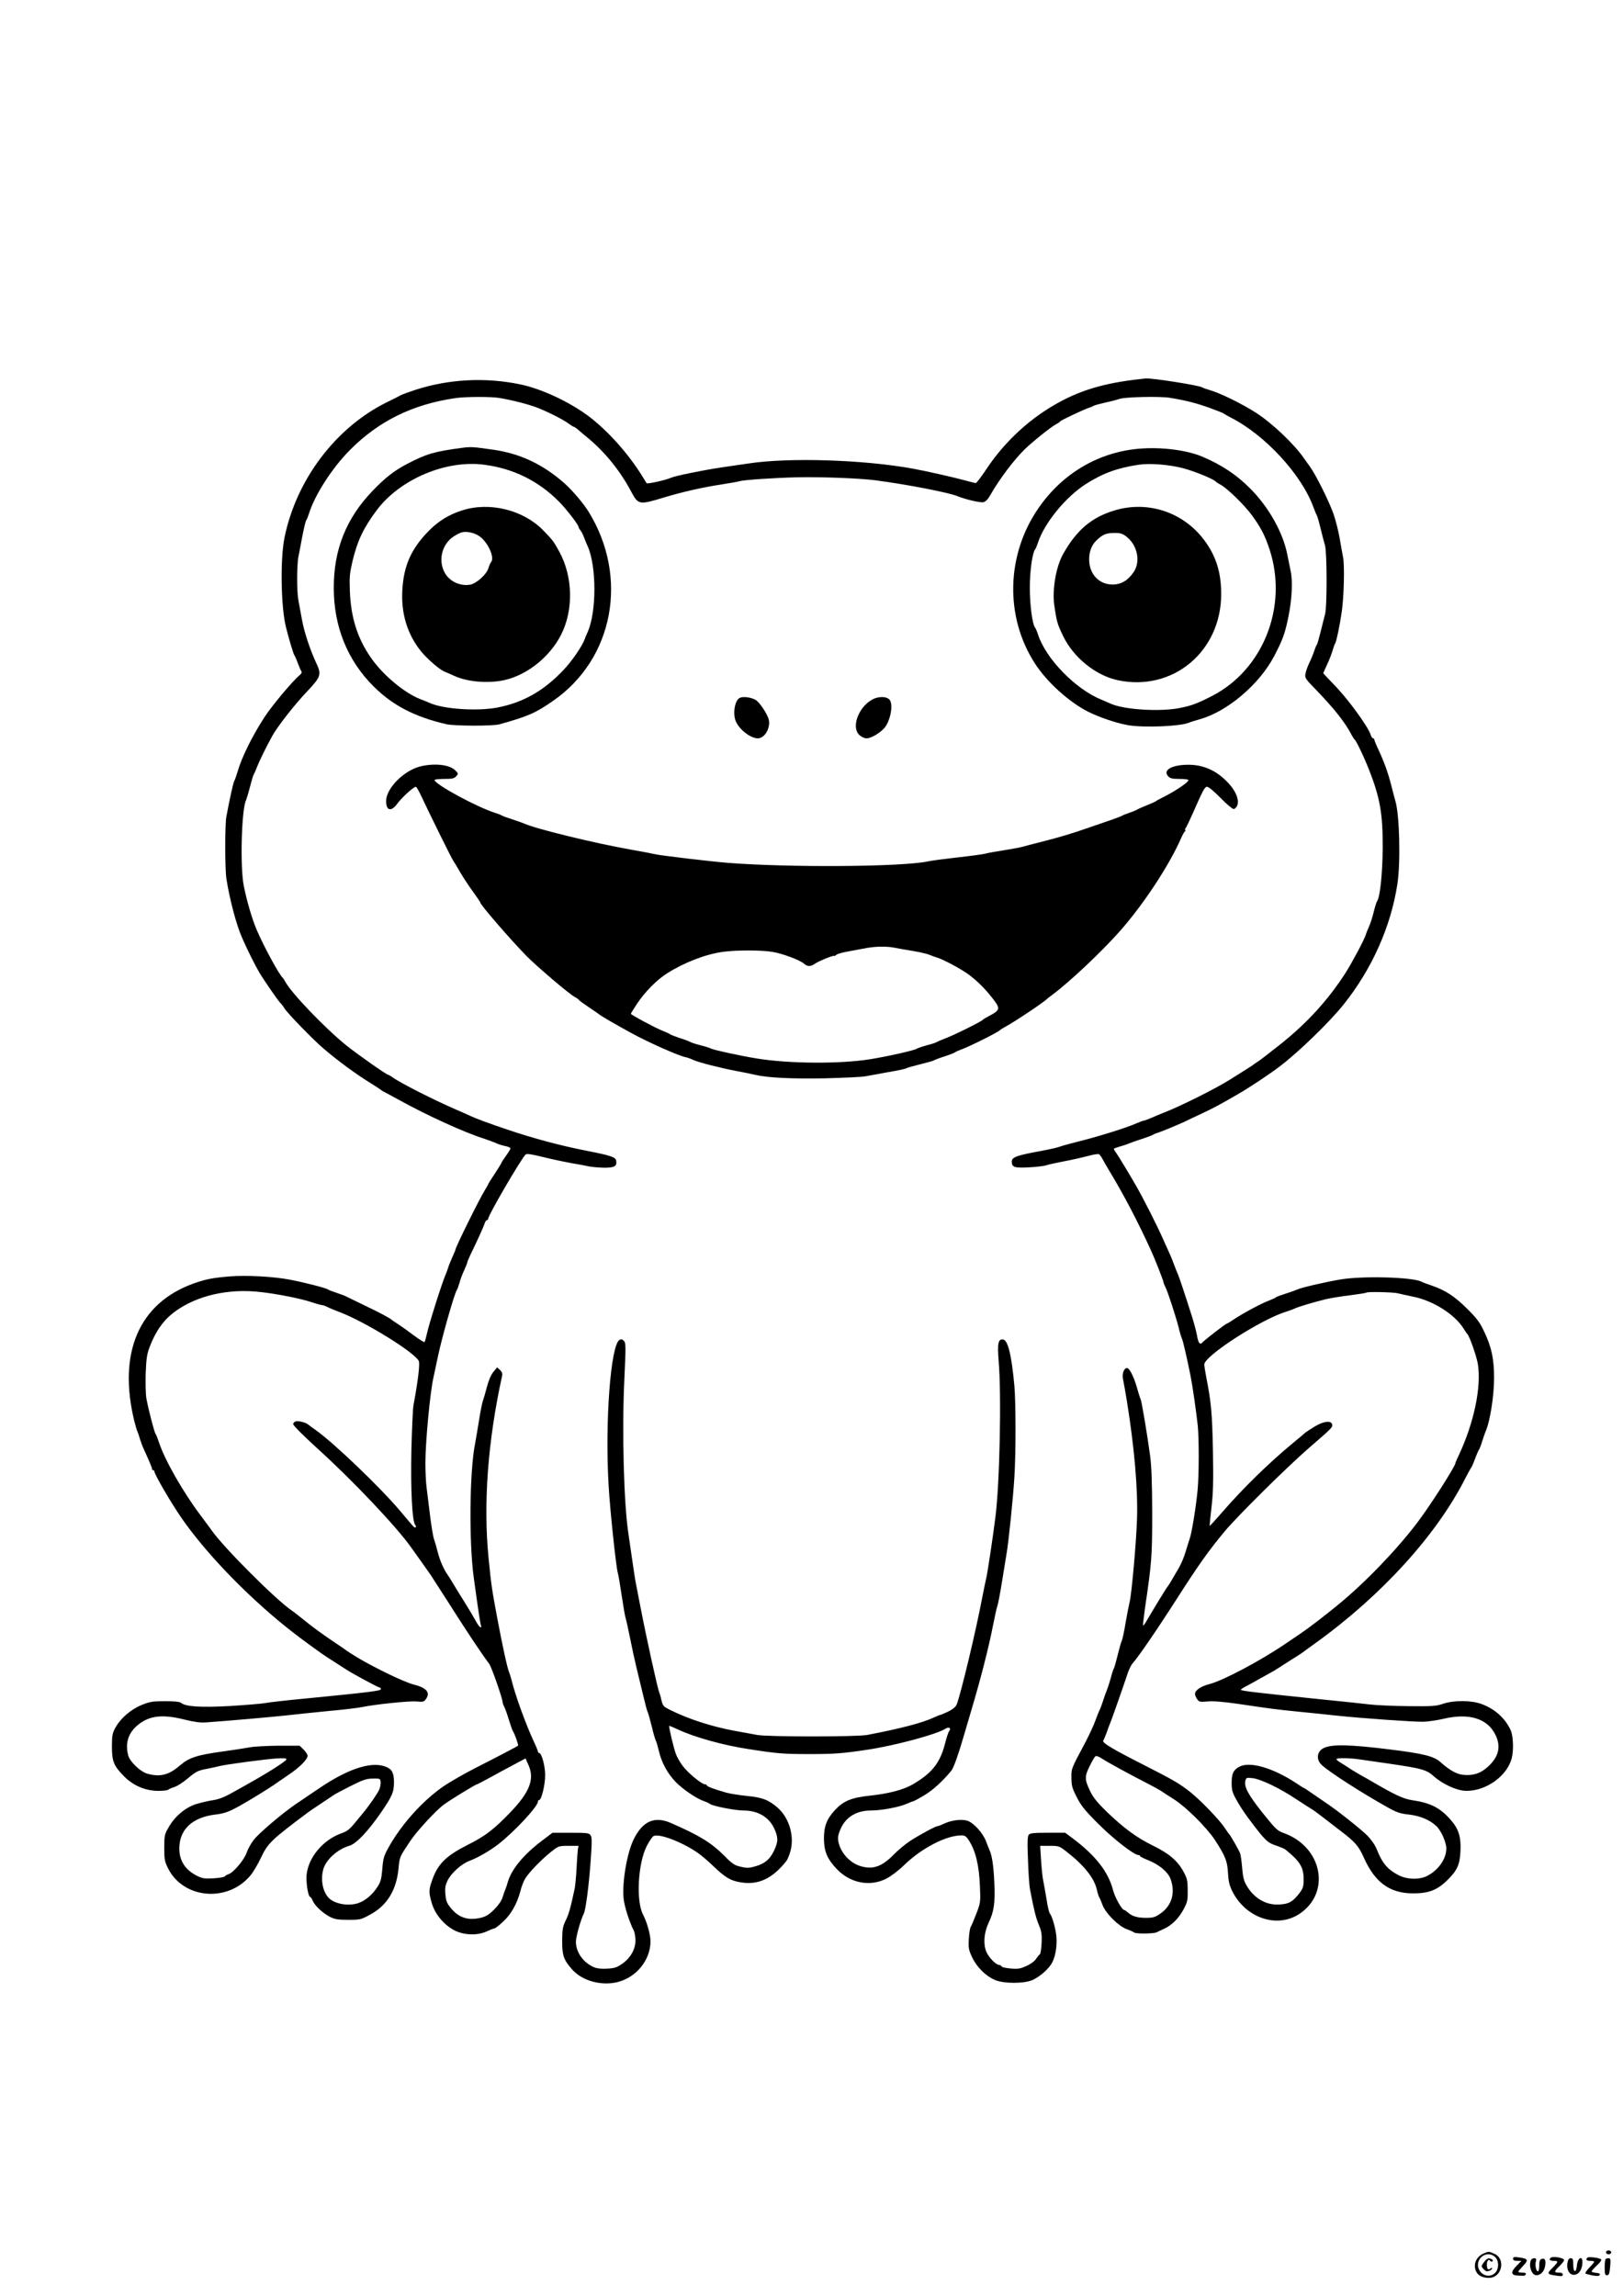
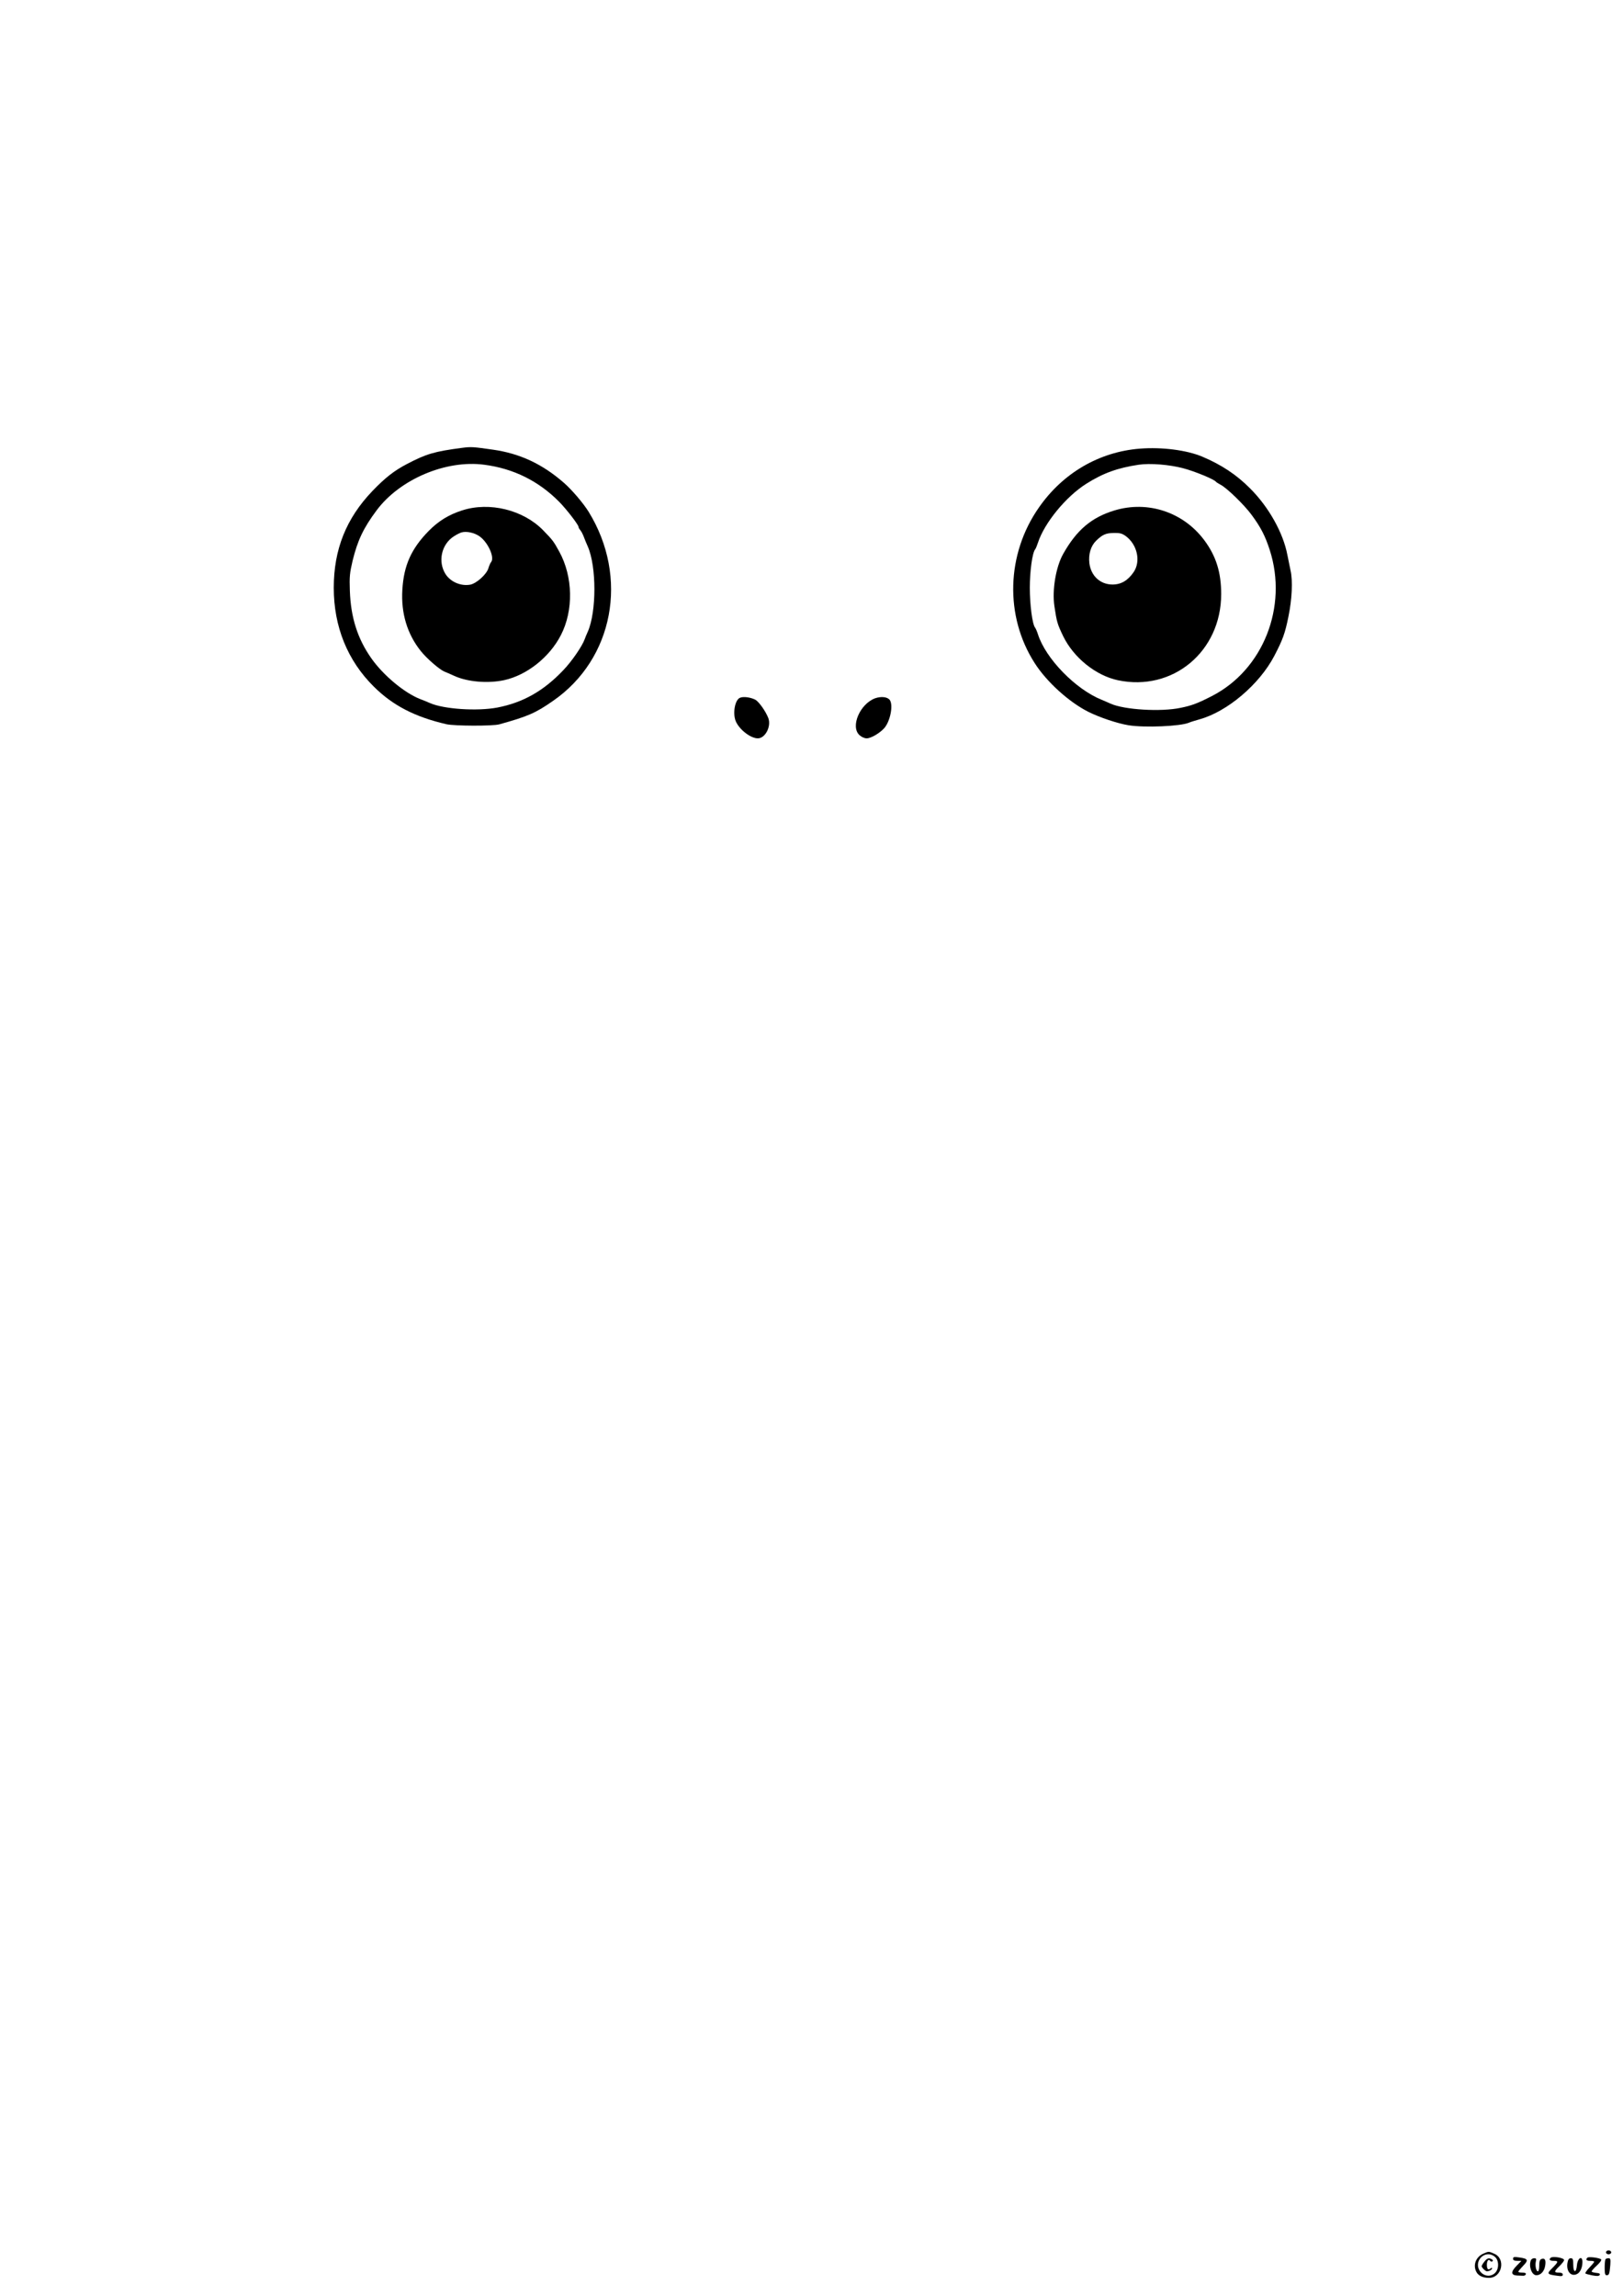
<svg xmlns="http://www.w3.org/2000/svg" version="1.0" width="1240pt" height="1754pt" viewBox="0 0 1240 1754" preserveAspectRatio="xMidYMid meet">
  <g transform="translate(0,1754) scale(0.1,-0.1)" fill="#000000" stroke="none">
-     <path d="M8665 14639 c-277 -35 -462 -98 -660 -223 -181 -114 -345 -274 -465 -454 -41 -62 -79 -112 -85 -112 -5 0 -44 10 -85 21 -75 21 -300 72 -395 89 -378 69 -952 87 -1260 39 -38 -5 -128 -19 -200 -29 -141 -21 -358 -65 -390 -80 -37 -17 -179 -49 -185 -41 -3 4 -16 25 -29 47 -107 176 -273 361 -421 470 -147 108 -356 205 -516 238 -265 55 -544 41 -800 -42 -49 -16 -99 -34 -110 -40 -10 -6 -60 -31 -111 -56 -388 -192 -689 -590 -779 -1031 -34 -163 -28 -533 11 -687 23 -91 56 -202 64 -213 4 -5 16 -32 26 -60 10 -27 22 -55 27 -62 6 -8 2 -18 -12 -30 -53 -43 -206 -226 -264 -313 -96 -146 -179 -313 -211 -425 -10 -33 -21 -65 -25 -70 -7 -9 -35 -136 -61 -275 -11 -63 -11 -402 1 -475 25 -158 76 -349 118 -445 39 -91 104 -220 134 -270 39 -65 147 -221 163 -235 6 -5 19 -22 27 -36 24 -39 223 -244 299 -308 115 -98 242 -191 359 -264 41 -25 80 -51 87 -57 7 -5 14 -10 16 -10 2 0 50 -26 108 -58 218 -121 507 -253 663 -302 32 -11 73 -26 90 -34 17 -8 48 -17 69 -21 20 -4 37 -12 37 -17 0 -6 -16 -32 -35 -58 -19 -26 -35 -51 -35 -54 0 -4 -23 -40 -50 -82 -28 -41 -50 -77 -50 -80 0 -2 -11 -22 -25 -44 -40 -64 -225 -437 -225 -455 0 -3 -11 -30 -24 -58 -13 -29 -27 -63 -31 -77 -4 -14 -13 -38 -20 -55 -28 -64 -128 -379 -145 -459 -6 -27 -13 -53 -16 -57 -2 -5 -39 18 -82 50 -42 32 -97 71 -122 87 -25 16 -47 31 -50 34 -12 12 -93 55 -200 106 -63 31 -126 61 -140 68 -14 8 -50 21 -80 31 -30 10 -60 21 -66 26 -12 10 -187 55 -290 74 -124 24 -331 35 -457 25 -133 -11 -185 -21 -280 -55 -415 -150 -578 -528 -451 -1050 8 -33 19 -69 24 -80 5 -11 14 -38 20 -60 7 -22 20 -58 31 -80 44 -96 62 -141 61 -147 -1 -5 2 -8 8 -8 5 0 10 -5 10 -11 0 -21 125 -236 205 -352 181 -262 484 -579 792 -828 80 -64 134 -105 276 -207 18 -13 64 -43 102 -67 39 -25 75 -48 81 -52 32 -24 252 -143 263 -143 6 0 11 -6 11 -13 0 -13 -91 -24 -580 -72 -140 -13 -279 -29 -309 -35 -30 -5 -151 -15 -268 -22 -221 -12 -336 -5 -371 25 -10 8 -52 12 -121 12 -94 0 -114 -3 -179 -29 -83 -34 -162 -102 -202 -176 -21 -39 -25 -58 -25 -140 0 -115 14 -150 95 -231 70 -70 162 -109 261 -109 36 0 69 4 74 9 6 5 27 14 49 21 21 7 68 37 104 68 57 48 75 57 131 68 36 7 84 17 106 23 57 14 357 54 444 59 54 3 72 1 69 -8 -4 -14 -137 -99 -273 -175 -22 -13 -81 -46 -132 -74 -66 -38 -109 -55 -155 -62 -35 -5 -93 -19 -130 -30 -81 -26 -161 -92 -209 -176 -32 -55 -34 -63 -34 -158 0 -91 3 -105 30 -159 119 -233 458 -260 630 -50 20 24 55 83 78 132 54 113 76 135 362 349 6 5 46 32 90 61 44 29 88 59 98 66 10 8 70 40 132 71 97 49 122 58 172 59 56 1 58 0 61 -25 2 -15 -3 -42 -11 -60 -12 -29 -82 -129 -124 -179 -7 -8 -35 -42 -62 -75 -39 -48 -59 -64 -102 -79 -142 -50 -256 -187 -267 -322 -4 -61 13 -164 28 -164 4 0 13 -13 19 -29 16 -38 76 -94 131 -123 38 -19 60 -23 140 -23 92 0 97 1 170 41 128 69 200 188 215 354 8 85 7 84 88 205 49 75 199 237 258 280 47 35 243 155 253 155 3 0 45 22 93 48 49 27 131 72 183 99 l95 51 24 -54 c46 -106 7 -206 -143 -361 -122 -127 -189 -178 -316 -242 -169 -85 -233 -146 -276 -267 -29 -79 -30 -98 -4 -185 26 -86 97 -168 179 -208 75 -35 174 -36 243 -3 26 12 52 22 57 22 5 0 34 22 64 50 61 56 107 137 132 231 8 34 25 78 37 98 30 49 121 143 194 202 62 49 62 49 138 49 l76 0 -5 -27 c-2 -16 -7 -80 -10 -143 -3 -63 -10 -133 -14 -155 -33 -154 -45 -196 -69 -245 -23 -48 -26 -67 -27 -155 0 -114 11 -145 76 -219 76 -87 222 -127 346 -97 145 36 252 168 253 311 0 51 -27 147 -57 205 -55 104 -39 394 29 525 18 35 41 68 50 74 39 23 208 -39 334 -124 27 -18 83 -65 124 -105 91 -87 132 -112 211 -124 134 -22 243 30 349 166 5 6 17 34 26 62 37 115 -3 261 -94 342 -69 60 -118 79 -234 90 -57 6 -128 17 -158 25 -92 26 -150 48 -150 56 0 4 -6 8 -14 8 -24 0 -129 86 -168 138 -21 27 -45 69 -54 93 -17 46 -56 210 -51 215 1 2 30 -10 62 -25 126 -60 351 -123 545 -152 217 -34 265 -38 465 -38 190 0 253 5 440 33 214 32 533 118 599 161 26 17 46 4 28 -18 -6 -7 -20 -48 -31 -93 -39 -152 -100 -229 -252 -317 -69 -39 -179 -68 -317 -83 -146 -15 -207 -40 -272 -110 -64 -69 -85 -124 -85 -219 1 -97 24 -154 97 -231 103 -109 254 -139 381 -74 36 19 94 63 137 105 132 128 320 225 436 225 25 0 36 -7 56 -38 52 -80 79 -192 85 -356 5 -115 4 -122 -28 -205 -18 -47 -37 -92 -42 -99 -6 -7 -12 -48 -15 -91 -4 -70 -2 -84 25 -142 35 -74 100 -140 171 -172 68 -31 227 -31 293 -1 59 28 125 87 149 135 27 52 39 143 29 214 -9 63 -32 140 -49 160 -5 6 -17 56 -25 111 -9 54 -20 117 -25 140 -5 22 -12 91 -16 152 l-7 112 72 0 c70 0 74 -1 129 -44 133 -103 213 -203 232 -291 6 -27 15 -54 19 -60 4 -5 15 -31 25 -58 24 -63 120 -159 183 -183 27 -9 52 -21 58 -26 13 -11 151 -10 173 2 9 5 33 16 53 25 59 26 113 79 150 147 31 58 34 69 33 148 0 76 -4 91 -32 143 -45 83 -110 138 -232 198 -126 62 -221 132 -352 257 -72 70 -104 109 -127 155 -45 94 -46 115 -6 196 19 38 39 73 45 76 6 4 28 -4 48 -18 41 -27 211 -120 342 -187 47 -24 96 -51 110 -60 14 -10 59 -39 100 -65 93 -59 251 -217 312 -310 80 -123 95 -162 100 -251 3 -62 11 -95 31 -137 102 -208 344 -291 516 -176 241 161 174 510 -119 616 -51 18 -62 29 -162 153 -110 138 -145 202 -133 247 6 24 8 25 56 20 63 -8 206 -76 330 -159 52 -34 103 -67 115 -74 12 -6 50 -34 85 -61 35 -27 100 -77 144 -111 108 -82 136 -114 175 -202 85 -191 200 -274 380 -273 116 0 183 26 259 102 74 73 94 116 99 217 6 110 -13 173 -74 242 -81 93 -154 130 -296 151 -64 9 -133 41 -307 143 -25 15 -63 36 -83 47 -20 12 -53 31 -72 43 -19 13 -53 34 -75 48 -23 13 -41 28 -41 32 0 11 107 10 187 -3 38 -5 140 -21 228 -33 243 -36 274 -45 331 -96 71 -62 178 -110 249 -110 150 0 307 112 344 246 17 63 13 173 -8 219 -42 90 -118 159 -218 197 -78 30 -212 32 -298 3 -53 -18 -83 -20 -265 -18 -113 1 -245 7 -295 13 -49 6 -220 24 -380 40 -486 50 -605 64 -605 72 0 4 21 18 48 31 26 14 67 36 92 51 25 14 63 35 85 47 22 12 51 29 65 39 14 9 57 37 95 61 39 24 75 47 80 51 6 5 55 40 110 80 502 362 922 824 1140 1255 22 43 43 80 46 83 3 3 16 32 28 65 12 33 26 64 30 70 5 5 16 35 25 65 10 30 21 64 26 75 34 75 65 271 65 410 0 146 -20 237 -76 354 -33 70 -55 100 -132 176 -96 95 -164 139 -272 176 -33 11 -67 24 -76 29 -67 34 -442 45 -614 17 -104 -17 -301 -62 -330 -76 -11 -5 -51 -20 -90 -32 -38 -12 -72 -25 -75 -28 -3 -4 -27 -15 -55 -26 -56 -20 -208 -102 -272 -146 -23 -16 -45 -29 -48 -29 -9 0 -176 -129 -191 -147 -16 -19 -30 1 -39 57 -4 25 -21 88 -37 140 -48 152 -98 303 -108 325 -5 11 -19 45 -30 75 -11 30 -25 64 -30 75 -5 11 -29 65 -54 120 -48 108 -152 314 -208 410 -51 89 -128 216 -149 247 -11 14 -19 29 -19 32 0 3 19 10 43 17 23 6 56 17 72 24 17 7 62 23 100 35 39 13 75 26 80 30 6 4 21 11 35 15 30 9 148 58 205 84 22 11 84 40 137 65 84 39 131 64 273 146 89 51 229 144 320 212 143 108 380 337 489 473 217 271 362 595 412 920 26 166 17 535 -16 640 -5 17 -18 66 -29 110 -25 99 -53 178 -97 273 -19 40 -34 77 -34 82 0 6 -4 10 -9 10 -5 0 -13 10 -17 23 -21 67 -175 278 -285 390 -43 45 -79 83 -79 85 0 1 13 31 29 65 16 34 35 82 42 107 7 25 16 50 20 55 9 12 34 132 50 240 17 113 23 360 10 420 -6 28 -17 93 -26 145 -9 52 -30 136 -47 185 -35 98 -131 291 -178 358 -17 23 -38 53 -48 67 -77 111 -242 267 -366 347 -106 68 -276 152 -356 174 -25 7 -49 16 -55 20 -22 15 -381 72 -433 68 -10 -1 -48 -6 -87 -10z m-4850 -139 c98 -16 229 -50 292 -75 88 -35 202 -93 239 -122 17 -12 34 -23 37 -23 4 0 15 -7 25 -15 9 -8 49 -42 89 -75 127 -106 242 -248 324 -403 56 -104 60 -105 249 -48 142 43 300 79 440 100 69 11 132 22 140 25 28 10 265 26 440 30 186 4 476 -7 600 -23 242 -32 557 -93 625 -121 57 -24 176 -52 199 -46 16 4 35 23 52 54 69 121 177 265 261 348 56 55 200 171 238 191 17 9 32 19 35 24 6 9 184 93 220 104 14 4 30 11 35 15 6 4 46 15 90 25 44 9 91 22 105 27 38 16 315 22 390 9 127 -21 206 -42 305 -78 55 -20 102 -39 105 -42 3 -3 25 -16 50 -29 263 -132 544 -436 635 -687 10 -27 21 -54 25 -60 4 -5 17 -50 29 -100 12 -49 27 -108 34 -130 16 -54 17 -475 0 -530 -6 -22 -21 -80 -33 -130 -12 -49 -25 -94 -29 -100 -5 -5 -14 -28 -21 -50 -7 -22 -23 -61 -36 -87 -13 -26 -26 -64 -30 -83 -6 -34 -3 -39 93 -137 132 -138 213 -241 260 -333 9 -16 19 -32 23 -35 12 -8 73 -137 108 -225 86 -220 107 -339 106 -600 -1 -192 -20 -380 -43 -409 -4 -6 -16 -42 -25 -80 -9 -38 -25 -88 -35 -110 -10 -23 -22 -52 -26 -66 -12 -39 -107 -217 -157 -295 -132 -204 -288 -376 -493 -540 -77 -61 -153 -120 -170 -131 -16 -10 -32 -21 -35 -24 -3 -3 -36 -25 -75 -49 -38 -24 -86 -54 -105 -66 -104 -67 -393 -211 -510 -255 -19 -7 -59 -24 -88 -37 -29 -12 -57 -23 -62 -23 -6 0 -29 -9 -53 -19 -77 -35 -298 -104 -472 -147 -55 -14 -109 -29 -120 -34 -11 -5 -82 -21 -158 -35 -169 -31 -207 -45 -207 -78 0 -44 21 -50 133 -44 56 3 116 10 132 16 17 6 77 19 135 30 58 11 138 29 179 40 40 11 79 17 85 15 7 -3 20 -19 29 -37 9 -18 35 -61 56 -97 103 -170 212 -377 314 -600 30 -65 97 -236 97 -247 0 -5 6 -19 13 -33 18 -33 81 -228 102 -310 8 -36 20 -74 25 -85 9 -19 37 -142 66 -285 15 -75 43 -269 55 -380 10 -100 10 -372 -1 -490 -11 -123 -46 -338 -61 -375 -6 -17 -19 -60 -30 -96 -10 -36 -33 -92 -52 -125 -55 -96 -81 -139 -87 -144 -6 -5 -116 -186 -158 -258 -13 -24 -26 -41 -29 -39 -2 3 6 69 17 148 49 330 53 384 53 714 -1 231 -5 352 -16 435 -20 151 -65 419 -72 430 -3 5 -17 48 -30 96 -25 83 -56 144 -75 144 -23 0 -39 -45 -30 -85 5 -22 18 -98 30 -170 57 -355 84 -667 77 -895 -5 -172 -41 -579 -57 -640 -5 -19 -19 -91 -31 -160 -11 -69 -25 -129 -29 -135 -4 -5 -17 -53 -30 -105 -13 -52 -26 -99 -30 -105 -4 -5 -15 -39 -24 -75 -10 -36 -24 -78 -31 -95 -7 -16 -21 -55 -30 -85 -10 -30 -21 -59 -25 -65 -3 -5 -17 -39 -30 -75 -12 -36 -48 -112 -78 -170 -110 -206 -107 -199 -106 -272 0 -58 6 -79 40 -145 32 -64 61 -101 164 -204 115 -115 274 -239 307 -239 7 0 13 -3 13 -8 0 -4 26 -17 58 -30 85 -33 153 -89 174 -142 40 -106 12 -206 -76 -267 -42 -29 -56 -33 -112 -33 -65 0 -105 12 -138 42 -11 10 -23 18 -27 18 -17 0 -71 96 -85 151 -36 139 -131 262 -303 392 l-63 47 -133 0 c-107 0 -135 -3 -145 -15 -10 -12 -12 -56 -6 -193 3 -97 10 -197 15 -222 32 -168 46 -221 68 -274 21 -51 24 -72 21 -138 -2 -44 -8 -82 -13 -86 -6 -4 -19 -20 -29 -35 -10 -17 -41 -40 -73 -54 -47 -22 -65 -25 -121 -20 -37 3 -68 10 -70 16 -2 6 -10 11 -17 11 -26 0 -84 60 -101 105 -23 61 -15 144 19 217 42 89 50 147 44 303 -6 133 -17 206 -36 250 -5 11 -17 42 -27 68 -22 62 -94 142 -141 158 -45 15 -118 6 -177 -20 -25 -12 -49 -21 -54 -21 -15 0 -142 -69 -212 -115 -36 -24 -90 -69 -120 -100 -90 -93 -160 -118 -252 -91 -87 25 -160 107 -174 196 -4 25 1 51 19 91 40 90 122 139 232 139 79 0 217 26 272 51 23 10 45 19 49 19 4 0 42 20 84 45 66 39 144 110 209 190 17 21 54 125 93 260 16 55 43 145 59 200 73 246 131 472 166 650 14 72 29 139 34 150 4 11 20 92 34 180 14 88 30 185 35 215 16 90 51 435 60 585 12 186 11 575 0 700 -22 236 -49 348 -87 353 -37 5 -44 -32 -33 -166 22 -261 8 -932 -25 -1192 -20 -159 -64 -451 -72 -474 -3 -12 -16 -75 -29 -141 -46 -245 -163 -735 -195 -816 -7 -17 -29 -36 -64 -53 -30 -14 -57 -26 -61 -26 -4 0 -25 -9 -48 -19 -89 -42 -259 -86 -511 -134 -80 -15 -758 -15 -840 0 -33 6 -112 21 -175 32 -175 33 -344 87 -490 159 -50 25 -56 31 -66 72 -5 25 -13 52 -17 60 -13 31 -100 427 -142 645 -14 72 -30 153 -35 180 -6 28 -19 113 -30 190 -11 77 -24 167 -29 200 -35 229 -50 782 -31 1177 12 259 12 280 -4 296 -12 13 -20 14 -34 6 -67 -43 -111 -630 -82 -1114 10 -180 57 -624 70 -665 5 -16 18 -95 30 -175 12 -80 25 -158 31 -175 5 -16 20 -84 33 -150 13 -66 35 -167 49 -225 14 -58 37 -154 52 -215 14 -60 29 -117 34 -125 4 -8 18 -58 31 -110 12 -52 26 -99 30 -105 4 -5 15 -44 25 -85 20 -85 66 -169 128 -233 53 -54 154 -123 209 -143 23 -8 47 -19 54 -25 19 -15 191 -49 254 -49 109 0 193 -49 234 -135 32 -69 33 -100 1 -169 -31 -67 -70 -101 -142 -122 -48 -14 -65 -15 -112 -4 -49 11 -65 21 -126 83 -102 102 -189 155 -410 252 -125 54 -215 14 -284 -126 -51 -106 -88 -321 -77 -449 5 -58 44 -182 79 -249 6 -13 12 -47 12 -76 -1 -67 -39 -133 -103 -177 -39 -27 -58 -33 -112 -36 -43 -3 -78 1 -100 10 -83 35 -140 114 -140 196 0 39 37 168 60 214 15 27 40 222 53 407 10 143 10 177 -1 192 -12 17 -27 19 -152 19 l-139 0 -78 -59 c-141 -106 -234 -218 -263 -316 -6 -22 -15 -49 -20 -60 -5 -11 -14 -38 -21 -60 -7 -24 -32 -60 -63 -91 -41 -40 -63 -54 -105 -64 -95 -22 -166 1 -226 74 -31 38 -38 55 -42 105 -5 48 -1 68 16 105 28 58 107 129 169 152 66 25 152 75 220 127 124 97 302 288 302 326 0 6 4 11 9 11 18 0 46 116 46 190 0 72 -27 170 -47 170 -5 0 -8 4 -8 10 0 5 -15 42 -34 82 -59 128 -138 344 -166 458 -6 25 -15 54 -20 65 -12 24 -51 201 -91 415 -40 215 -46 250 -66 455 -42 420 -6 898 103 1395 4 18 -1 31 -16 45 l-22 20 -28 -34 c-18 -21 -36 -63 -50 -115 -11 -44 -25 -91 -30 -104 -5 -12 -19 -80 -30 -150 -11 -70 -25 -149 -30 -177 -43 -214 -48 -756 -10 -1030 36 -264 51 -358 56 -366 3 -5 0 -9 -5 -9 -6 0 -22 21 -36 48 -14 26 -55 94 -91 152 -37 58 -75 121 -86 140 -11 19 -28 46 -38 60 -30 42 -60 112 -76 175 -8 33 -21 78 -29 100 -7 22 -20 101 -29 175 -9 74 -21 169 -26 210 -6 41 -10 129 -10 195 0 160 36 543 62 655 6 25 20 95 33 155 31 149 128 489 145 510 4 6 13 30 20 54 6 24 22 68 36 97 13 29 24 56 24 61 0 4 11 30 24 58 44 89 103 219 110 243 4 12 12 22 17 22 5 0 9 5 9 11 0 27 256 465 286 490 9 8 47 2 136 -20 68 -17 164 -37 213 -46 50 -8 110 -19 135 -25 25 -5 77 -9 116 -10 78 0 98 11 92 52 -4 29 -36 40 -228 78 -191 37 -401 93 -600 160 -140 47 -245 86 -285 105 -16 8 -68 31 -115 51 -166 72 -418 200 -479 243 -16 12 -32 21 -35 21 -13 0 -238 158 -322 226 -163 132 -420 400 -465 486 -7 13 -15 25 -18 28 -27 22 -144 237 -199 365 -36 85 -74 213 -99 335 -30 143 -18 591 17 658 4 10 18 55 30 102 12 47 25 90 29 95 4 6 15 30 24 55 17 44 70 153 117 238 41 74 173 243 269 343 104 111 109 126 65 219 -46 99 -92 238 -108 332 -9 51 -21 115 -26 141 -13 63 -13 272 0 334 5 26 19 97 30 158 12 60 25 114 29 120 5 5 14 28 21 50 44 143 176 348 311 485 222 224 480 351 809 399 74 11 273 12 335 1z m-1820 -6830 c123 -14 301 -49 379 -75 42 -14 82 -25 89 -25 7 0 23 -6 37 -13 14 -8 59 -26 98 -41 191 -73 563 -302 601 -371 11 -19 -5 -151 -40 -340 -5 -27 -12 -184 -16 -347 -6 -301 6 -538 29 -566 15 -18 0 -29 -15 -11 -8 8 -51 59 -97 114 -150 179 -509 523 -649 622 -25 18 -51 36 -56 41 -19 16 -74 30 -94 25 -12 -3 -21 -13 -21 -22 0 -10 84 -94 189 -189 270 -245 601 -595 712 -752 21 -30 61 -86 89 -125 27 -38 54 -77 60 -85 19 -29 88 -136 132 -205 154 -243 258 -398 316 -475 17 -23 102 -265 102 -293 0 -6 6 -24 14 -38 7 -14 23 -59 35 -100 13 -41 26 -78 30 -84 12 -15 44 -106 39 -110 -5 -5 -152 -82 -333 -174 -82 -42 -188 -103 -235 -135 -160 -110 -323 -291 -422 -469 -35 -64 -41 -82 -47 -163 -7 -79 -12 -99 -39 -140 -36 -56 -90 -102 -141 -120 -78 -28 -189 -8 -233 42 -44 50 -59 138 -38 215 21 74 108 153 200 180 53 16 141 109 242 255 84 123 98 154 98 230 0 71 -15 100 -62 118 -94 38 -241 0 -423 -109 -49 -30 -41 -24 -265 -176 -103 -70 -284 -224 -322 -274 -21 -27 -45 -71 -54 -98 -17 -52 -101 -152 -137 -163 -12 -4 -25 -11 -29 -17 -3 -6 -42 -12 -86 -15 -69 -4 -86 -1 -125 18 -91 45 -137 116 -137 209 0 146 99 239 275 260 85 10 119 25 286 125 75 45 168 104 194 124 6 4 43 29 83 57 82 55 142 116 142 143 0 10 -14 31 -31 48 l-30 29 -162 0 c-89 -1 -189 -6 -222 -13 -33 -6 -127 -21 -210 -32 -193 -27 -251 -46 -323 -108 -82 -71 -150 -88 -246 -61 -52 14 -133 91 -146 138 -26 96 0 177 79 239 86 68 188 78 353 36 73 -18 118 -24 162 -21 170 12 486 40 601 52 72 8 222 24 335 35 113 10 228 24 255 30 103 21 362 48 416 43 51 -5 58 -3 73 18 36 51 5 87 -96 112 -67 17 -290 124 -423 203 -44 27 -82 51 -85 54 -3 3 -57 40 -121 83 -64 43 -152 107 -195 143 -44 35 -90 72 -104 81 -121 81 -519 480 -610 609 -8 12 -47 64 -85 115 -137 182 -276 426 -320 560 -10 30 -21 59 -26 65 -10 12 -56 191 -71 274 -5 30 -7 116 -5 190 5 114 9 146 32 205 45 118 106 203 190 265 168 124 412 180 660 150z m8684 -9 c20 -5 73 -17 118 -26 152 -30 319 -136 386 -245 11 -19 24 -37 27 -40 16 -12 71 -169 81 -229 28 -175 -29 -449 -146 -698 -14 -28 -25 -55 -25 -58 0 -24 -191 -323 -291 -455 -159 -210 -400 -460 -604 -627 -110 -90 -227 -180 -290 -222 -38 -26 -90 -61 -115 -78 -193 -131 -478 -282 -582 -308 -65 -17 -108 -47 -108 -75 0 -8 7 -26 16 -39 16 -22 22 -23 80 -18 44 4 118 -2 237 -19 250 -37 286 -42 457 -59 85 -8 216 -22 290 -30 200 -21 585 -48 663 -47 37 1 106 11 153 22 198 47 338 4 400 -123 44 -91 24 -170 -62 -246 -54 -48 -108 -65 -181 -59 -54 5 -106 34 -178 98 -48 44 -132 65 -375 95 -318 40 -457 43 -519 11 -50 -26 -57 -87 -13 -128 57 -54 310 -216 502 -323 71 -40 98 -49 165 -56 85 -10 158 -40 209 -88 36 -34 76 -123 76 -171 0 -79 -59 -164 -145 -209 -59 -31 -155 -29 -220 5 -85 44 -125 93 -166 197 -12 31 -41 73 -72 105 -45 46 -228 191 -307 244 -14 9 -58 40 -98 67 -40 28 -74 51 -76 51 -3 0 -31 17 -63 39 -176 116 -352 168 -433 126 -46 -24 -60 -52 -60 -123 0 -54 5 -74 35 -128 19 -36 60 -99 92 -142 130 -173 144 -187 213 -210 33 -11 65 -25 72 -31 110 -89 138 -135 138 -226 0 -56 -4 -68 -32 -106 -51 -66 -80 -83 -152 -87 -102 -7 -194 46 -252 145 -21 36 -28 65 -34 137 -4 50 -11 100 -16 111 -10 25 -75 138 -83 145 -4 3 -19 25 -35 49 -37 57 -184 210 -261 271 -83 66 -132 94 -356 208 -239 121 -322 171 -310 186 4 6 16 34 26 61 9 28 21 59 26 70 9 19 103 287 137 390 10 27 25 58 36 70 42 46 192 265 342 500 161 251 238 360 363 510 99 118 471 486 640 633 177 153 183 159 179 180 -6 33 -64 27 -132 -14 -33 -20 -68 -43 -76 -50 -8 -8 -50 -43 -93 -78 -190 -158 -379 -343 -539 -527 -51 -59 -94 -106 -96 -105 -1 2 5 65 14 142 13 111 15 198 11 434 -6 286 -13 367 -51 560 -8 41 -15 85 -15 97 -2 64 434 345 624 403 22 7 54 18 70 26 31 14 139 46 235 70 30 7 111 21 180 29 69 9 127 18 129 21 8 8 204 4 240 -5z" />
    <path d="M3530 14119 c-211 -28 -271 -45 -420 -123 -98 -51 -167 -105 -265 -207 -200 -209 -295 -446 -295 -739 0 -297 105 -556 306 -755 145 -144 313 -231 554 -287 60 -14 355 -15 405 -1 216 60 277 86 410 179 463 320 581 944 272 1445 -41 66 -128 168 -190 222 -164 143 -336 223 -540 252 -154 22 -167 23 -237 14z m170 -129 c223 -29 415 -124 573 -284 56 -57 147 -175 147 -191 0 -5 6 -16 13 -24 8 -9 20 -32 27 -51 7 -19 21 -53 31 -75 67 -154 67 -497 0 -650 -10 -22 -21 -48 -24 -58 -19 -53 -98 -168 -161 -234 -152 -161 -310 -250 -507 -288 -155 -29 -407 -12 -513 34 -22 10 -57 24 -76 31 -120 47 -281 181 -372 310 -106 150 -158 313 -165 517 -4 107 -1 136 21 230 38 155 83 250 183 384 177 238 530 388 823 349z" />
    <path d="M3530 13641 c-102 -33 -179 -80 -255 -157 -133 -136 -190 -263 -201 -449 -11 -178 37 -338 140 -467 46 -58 143 -142 181 -158 11 -4 45 -19 76 -33 100 -46 255 -59 379 -33 175 38 348 175 435 344 98 189 93 447 -12 638 -43 78 -48 86 -123 163 -152 156 -410 220 -620 152z m134 -198 c66 -47 118 -165 87 -198 -5 -6 -14 -27 -20 -47 -15 -47 -91 -115 -138 -124 -71 -13 -149 20 -188 79 -62 96 -33 230 64 291 20 13 46 26 57 29 38 11 98 -2 138 -30z" />
    <path d="M8710 14113 c-311 -24 -589 -186 -772 -449 -250 -356 -263 -831 -33 -1189 91 -143 261 -297 409 -372 86 -43 222 -89 308 -103 124 -20 400 -8 463 20 11 5 47 16 79 25 213 59 458 267 572 485 64 123 82 171 108 301 27 131 34 273 16 351 -5 24 -16 77 -24 118 -32 170 -143 368 -286 510 -103 104 -220 181 -365 242 -119 50 -308 74 -475 61z m330 -150 c88 -23 238 -85 250 -103 3 -4 19 -14 36 -23 48 -25 182 -155 238 -232 69 -94 102 -158 137 -266 140 -434 -50 -915 -442 -1116 -107 -55 -154 -73 -239 -90 -150 -32 -431 -15 -535 32 -16 8 -47 20 -67 29 -200 80 -429 315 -488 501 -7 22 -17 45 -22 51 -21 27 -40 174 -40 304 0 128 19 267 41 294 5 6 14 29 21 50 49 151 214 353 370 451 128 81 239 121 400 145 86 13 235 1 340 -27z" />
    <path d="M8515 13641 c-175 -53 -289 -149 -392 -332 -56 -99 -86 -277 -67 -401 18 -120 22 -134 67 -228 80 -164 249 -300 417 -336 420 -89 790 219 790 658 0 166 -39 290 -128 410 -160 216 -432 306 -687 229z m86 -196 c88 -65 116 -192 61 -274 -44 -65 -96 -96 -162 -96 -94 0 -165 66 -177 163 -8 69 11 132 52 172 49 47 74 58 136 59 44 1 62 -4 90 -24z" />
    <path d="M5654 12210 c-38 -15 -57 -114 -34 -176 25 -64 113 -134 170 -134 57 0 104 92 80 155 -20 52 -72 125 -99 140 -37 19 -92 26 -117 15z" />
    <path d="M6686 12206 c-116 -43 -190 -216 -120 -281 16 -15 39 -25 56 -25 32 0 99 39 134 78 46 53 70 176 42 215 -18 24 -66 29 -112 13z" />
-     <path d="M3213 11686 c-127 -31 -263 -168 -263 -265 0 -76 40 -84 88 -17 32 44 122 126 139 126 5 0 24 -33 42 -72 53 -114 234 -482 244 -493 4 -5 29 -46 54 -90 26 -44 71 -112 100 -151 29 -40 53 -75 53 -79 0 -17 234 -287 355 -410 78 -79 326 -290 364 -309 16 -9 31 -19 33 -23 1 -5 37 -30 78 -58 41 -27 77 -52 80 -55 8 -9 135 -82 245 -142 126 -69 350 -169 410 -183 17 -3 44 -13 60 -21 40 -19 205 -61 330 -85 55 -10 119 -23 142 -29 99 -23 285 -32 538 -27 143 4 280 10 305 15 25 5 104 19 175 32 72 12 135 25 140 30 6 4 53 17 105 30 52 13 100 26 105 30 6 4 42 18 80 30 39 12 75 27 81 31 6 5 28 15 50 23 60 21 282 132 294 147 3 4 23 16 45 28 70 38 293 187 315 211 3 3 22 18 44 34 132 99 374 327 511 482 181 204 380 507 470 714 11 25 24 48 30 52 5 4 6 8 1 8 -5 0 -4 6 2 13 5 6 29 55 52 107 83 189 94 210 113 210 11 0 56 -38 102 -85 46 -47 91 -85 100 -85 8 0 20 11 27 25 18 40 -7 108 -64 170 -97 106 -209 152 -346 142 -105 -8 -155 -45 -117 -87 15 -16 31 -20 87 -20 37 0 68 -4 68 -9 0 -17 -101 -85 -200 -134 -25 -12 -47 -25 -50 -28 -3 -3 -32 -16 -65 -29 -33 -13 -69 -29 -80 -36 -11 -6 -38 -17 -60 -24 -22 -7 -44 -16 -50 -20 -5 -4 -44 -19 -85 -33 -41 -14 -122 -42 -180 -62 -118 -42 -231 -75 -370 -110 -52 -13 -111 -28 -130 -34 -19 -5 -82 -17 -140 -26 -58 -9 -122 -20 -142 -26 -20 -5 -117 -18 -215 -29 -98 -11 -198 -24 -223 -30 -199 -42 -1059 -48 -1530 -11 -127 10 -523 57 -555 66 -11 3 -94 19 -185 35 -283 50 -731 160 -815 199 -11 5 -51 19 -90 32 -38 12 -74 25 -80 29 -5 4 -28 13 -50 20 -141 44 -465 220 -465 252 0 4 33 8 73 8 62 0 77 3 92 20 18 20 18 21 -7 46 -43 43 -157 56 -265 30z m3624 -1386 c26 -5 91 -17 143 -25 52 -9 108 -22 125 -30 16 -7 41 -16 55 -20 45 -13 182 -86 239 -128 66 -49 122 -104 178 -175 69 -87 68 -96 -22 -144 -22 -11 -42 -23 -45 -27 -12 -15 -226 -121 -295 -146 -27 -10 -54 -22 -60 -26 -5 -4 -39 -15 -75 -24 -36 -10 -70 -22 -76 -26 -15 -12 -219 -58 -354 -80 -228 -37 -626 -35 -871 6 -118 19 -320 63 -344 74 -11 6 -49 18 -85 27 -36 9 -69 20 -75 24 -5 4 -41 18 -80 30 -38 13 -72 26 -75 29 -3 4 -27 15 -55 26 -51 19 -245 123 -245 131 0 3 20 35 44 72 61 93 154 188 236 239 133 83 292 144 423 162 100 14 293 14 377 0 74 -11 215 -64 244 -91 25 -23 51 -23 85 2 28 19 137 64 144 58 2 -2 10 2 18 9 8 7 53 19 99 27 47 9 108 20 135 25 69 12 154 13 212 1z" />
    <path d="M12270 335 c0 -8 9 -15 20 -15 11 0 20 7 20 15 0 8 -9 15 -20 15 -11 0 -20 -7 -20 -15z" />
    <path d="M11333 325 c-57 -25 -81 -87 -53 -140 15 -29 50 -45 96 -45 100 0 131 147 39 185 -41 18 -42 18 -82 0z m88 -24 c32 -26 33 -92 2 -123 -31 -31 -80 -28 -110 6 -65 76 31 180 108 117z" />
    <path d="M11341 264 c-12 -15 -21 -30 -21 -35 0 -10 29 -39 40 -39 17 0 40 13 40 22 0 7 -5 6 -13 -1 -18 -14 -27 -4 -27 30 0 30 14 46 25 29 4 -6 11 -7 17 -4 6 4 5 10 -3 15 -23 14 -37 10 -58 -17z" />
    <path d="M11560 286 c0 -11 9 -16 32 -16 l32 0 -38 -39 c-44 -45 -43 -70 4 -73 16 -1 38 -2 47 -2 9 -1 18 5 21 12 2 8 -7 12 -27 12 -17 0 -31 3 -31 7 0 4 17 24 37 45 43 44 38 55 -30 64 -39 6 -47 4 -47 -10z" />
    <path d="M11847 293 c-15 -14 -6 -23 23 -23 38 0 37 -7 -5 -50 -50 -49 -49 -53 33 -64 33 -5 42 -3 42 9 0 10 -10 15 -30 15 -39 0 -38 9 5 50 19 19 35 39 35 46 0 17 -88 32 -103 17z" />
    <path d="M12128 294 c-16 -15 -7 -24 22 -24 17 0 30 -3 30 -7 0 -4 -17 -24 -37 -45 -20 -21 -34 -41 -30 -44 3 -4 27 -10 53 -15 36 -7 50 -6 56 3 5 9 -2 14 -27 16 -19 2 -35 7 -35 11 0 4 18 25 41 46 23 21 37 41 32 46 -12 12 -96 23 -105 13z" />
    <path d="M11696 274 c-18 -46 7 -114 42 -114 33 0 60 29 67 71 8 45 -2 63 -28 53 -12 -4 -17 -18 -17 -50 0 -24 -4 -44 -10 -44 -14 0 -23 45 -16 75 5 20 3 25 -13 25 -10 0 -22 -7 -25 -16z" />
    <path d="M11976 256 c-12 -65 27 -111 74 -86 24 13 40 49 40 91 0 53 -37 31 -42 -25 -5 -61 -28 -58 -28 3 0 43 -3 51 -19 51 -13 0 -21 -10 -25 -34z" />
    <path d="M12267 283 c-4 -3 -7 -33 -7 -65 0 -45 3 -58 15 -58 19 0 22 10 28 78 3 44 1 52 -13 52 -9 0 -20 -3 -23 -7z" />
  </g>
</svg>